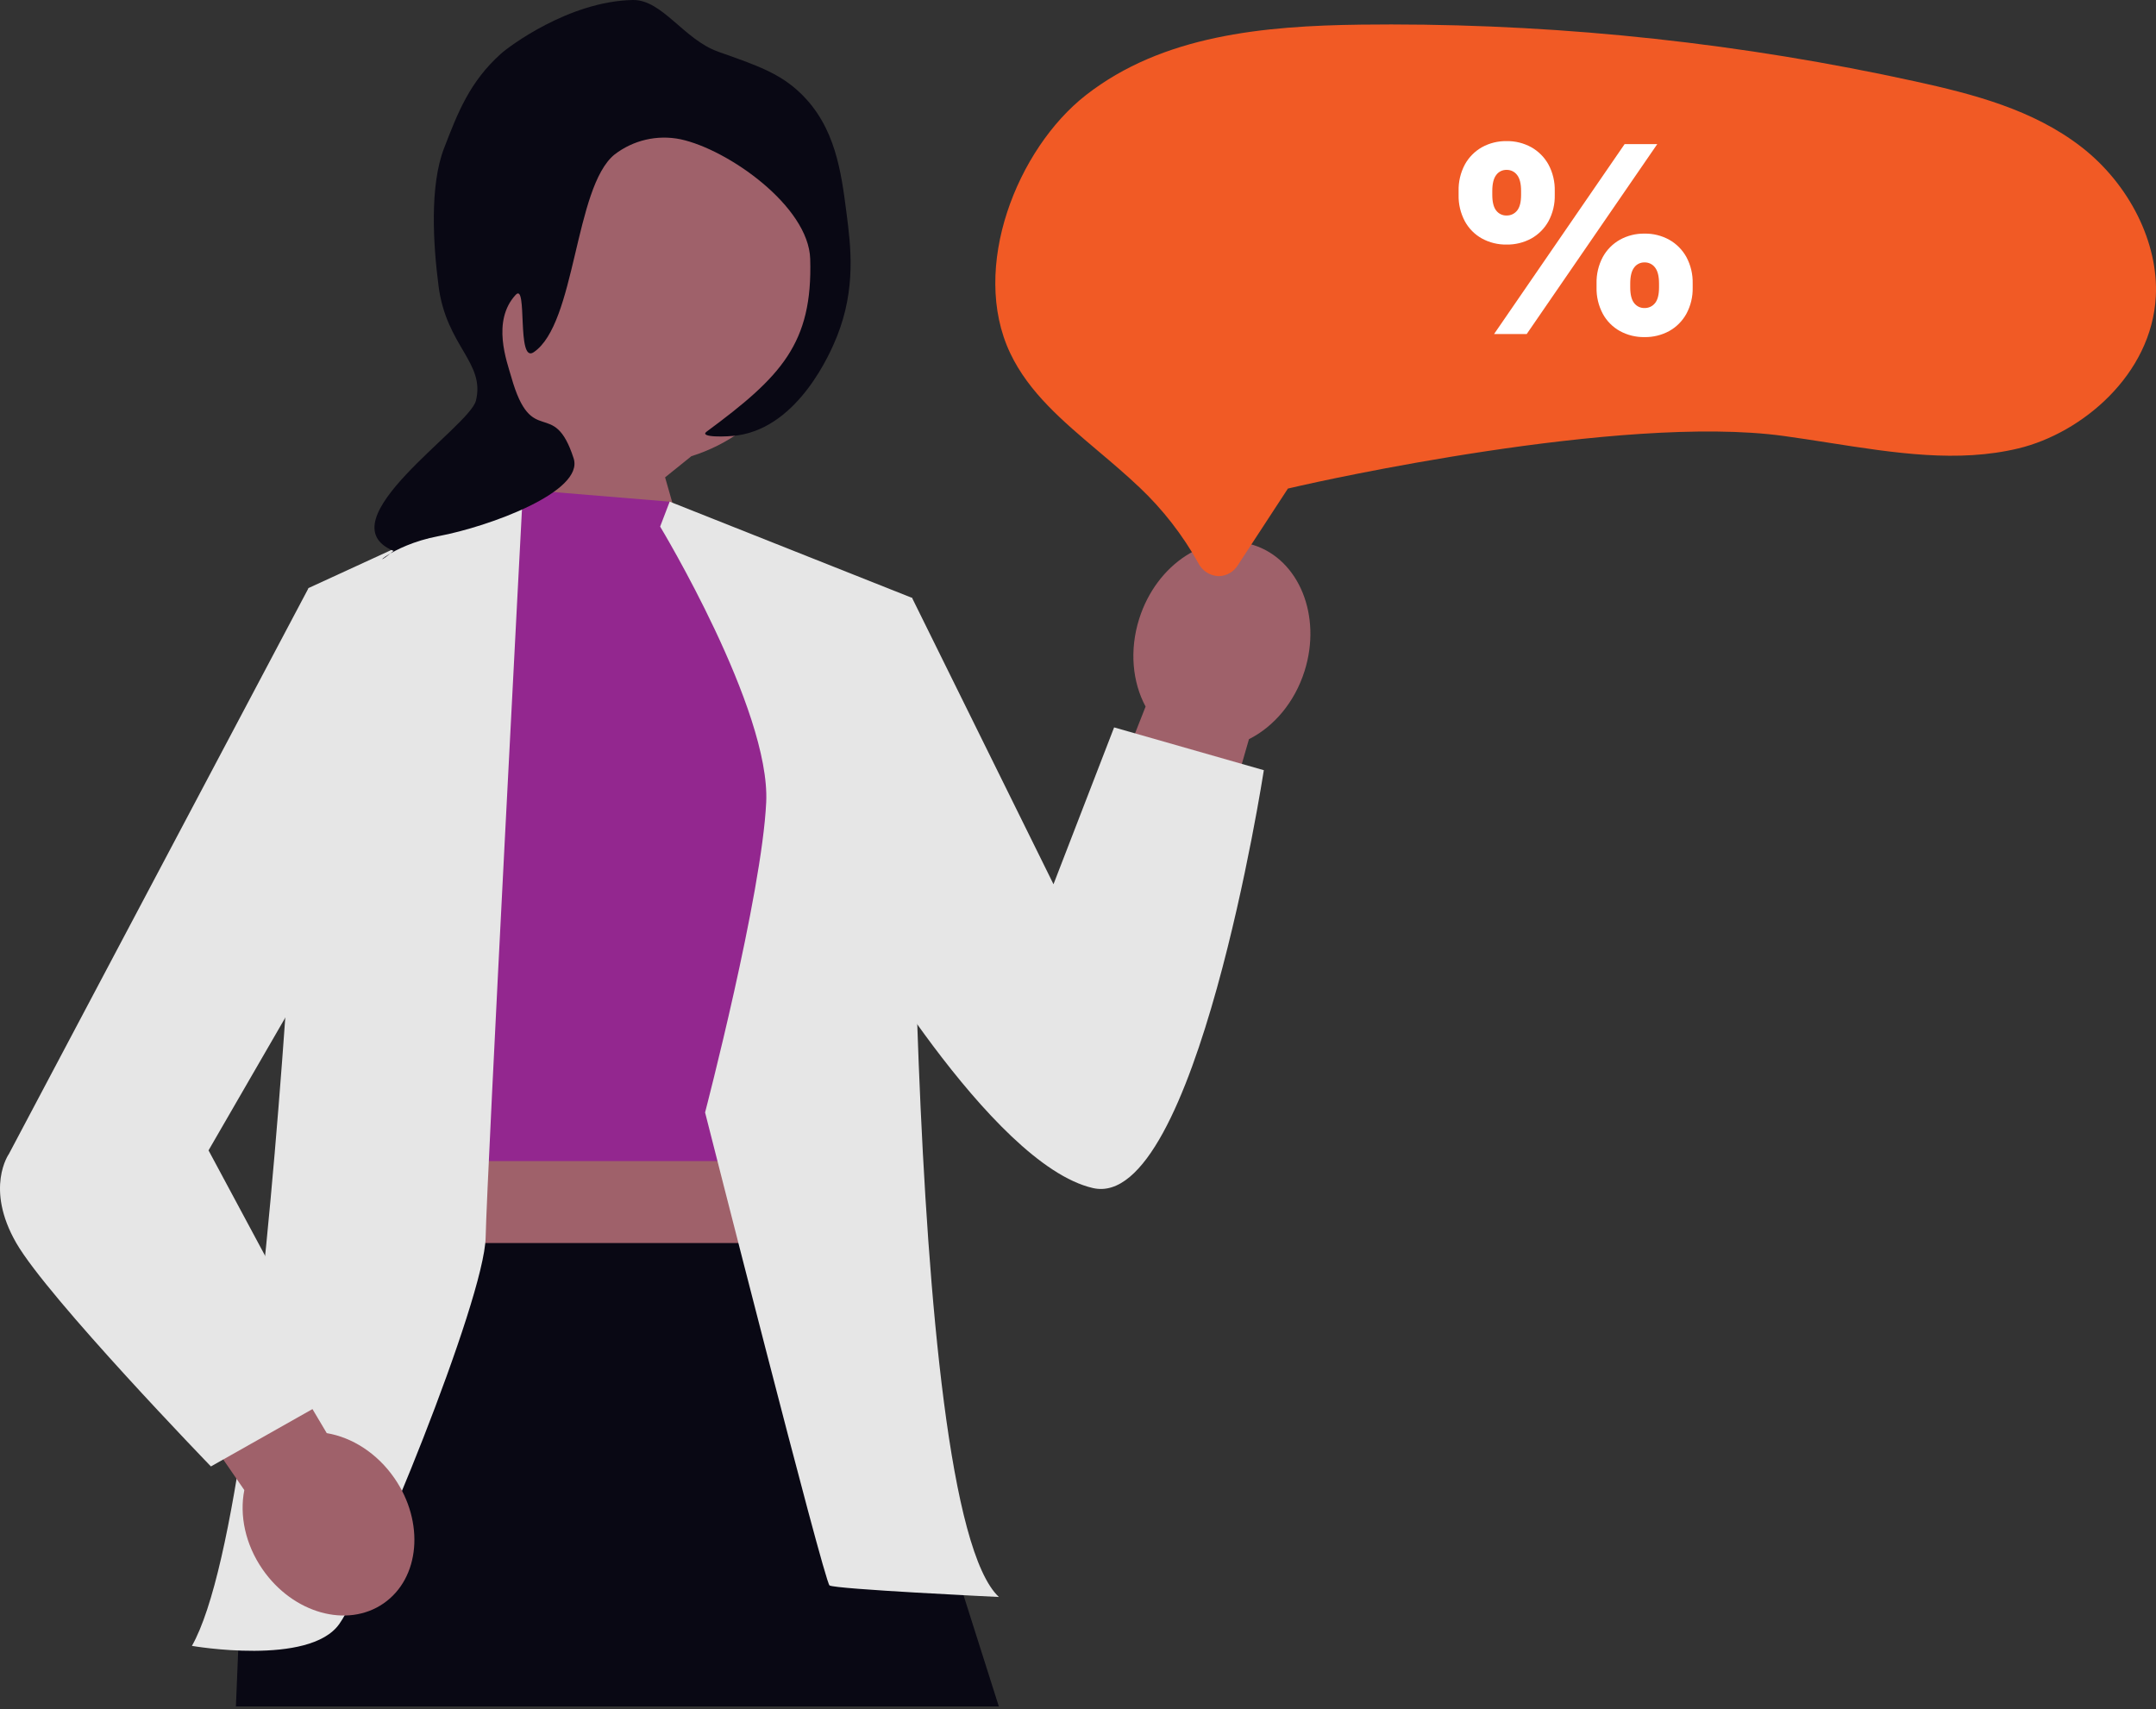
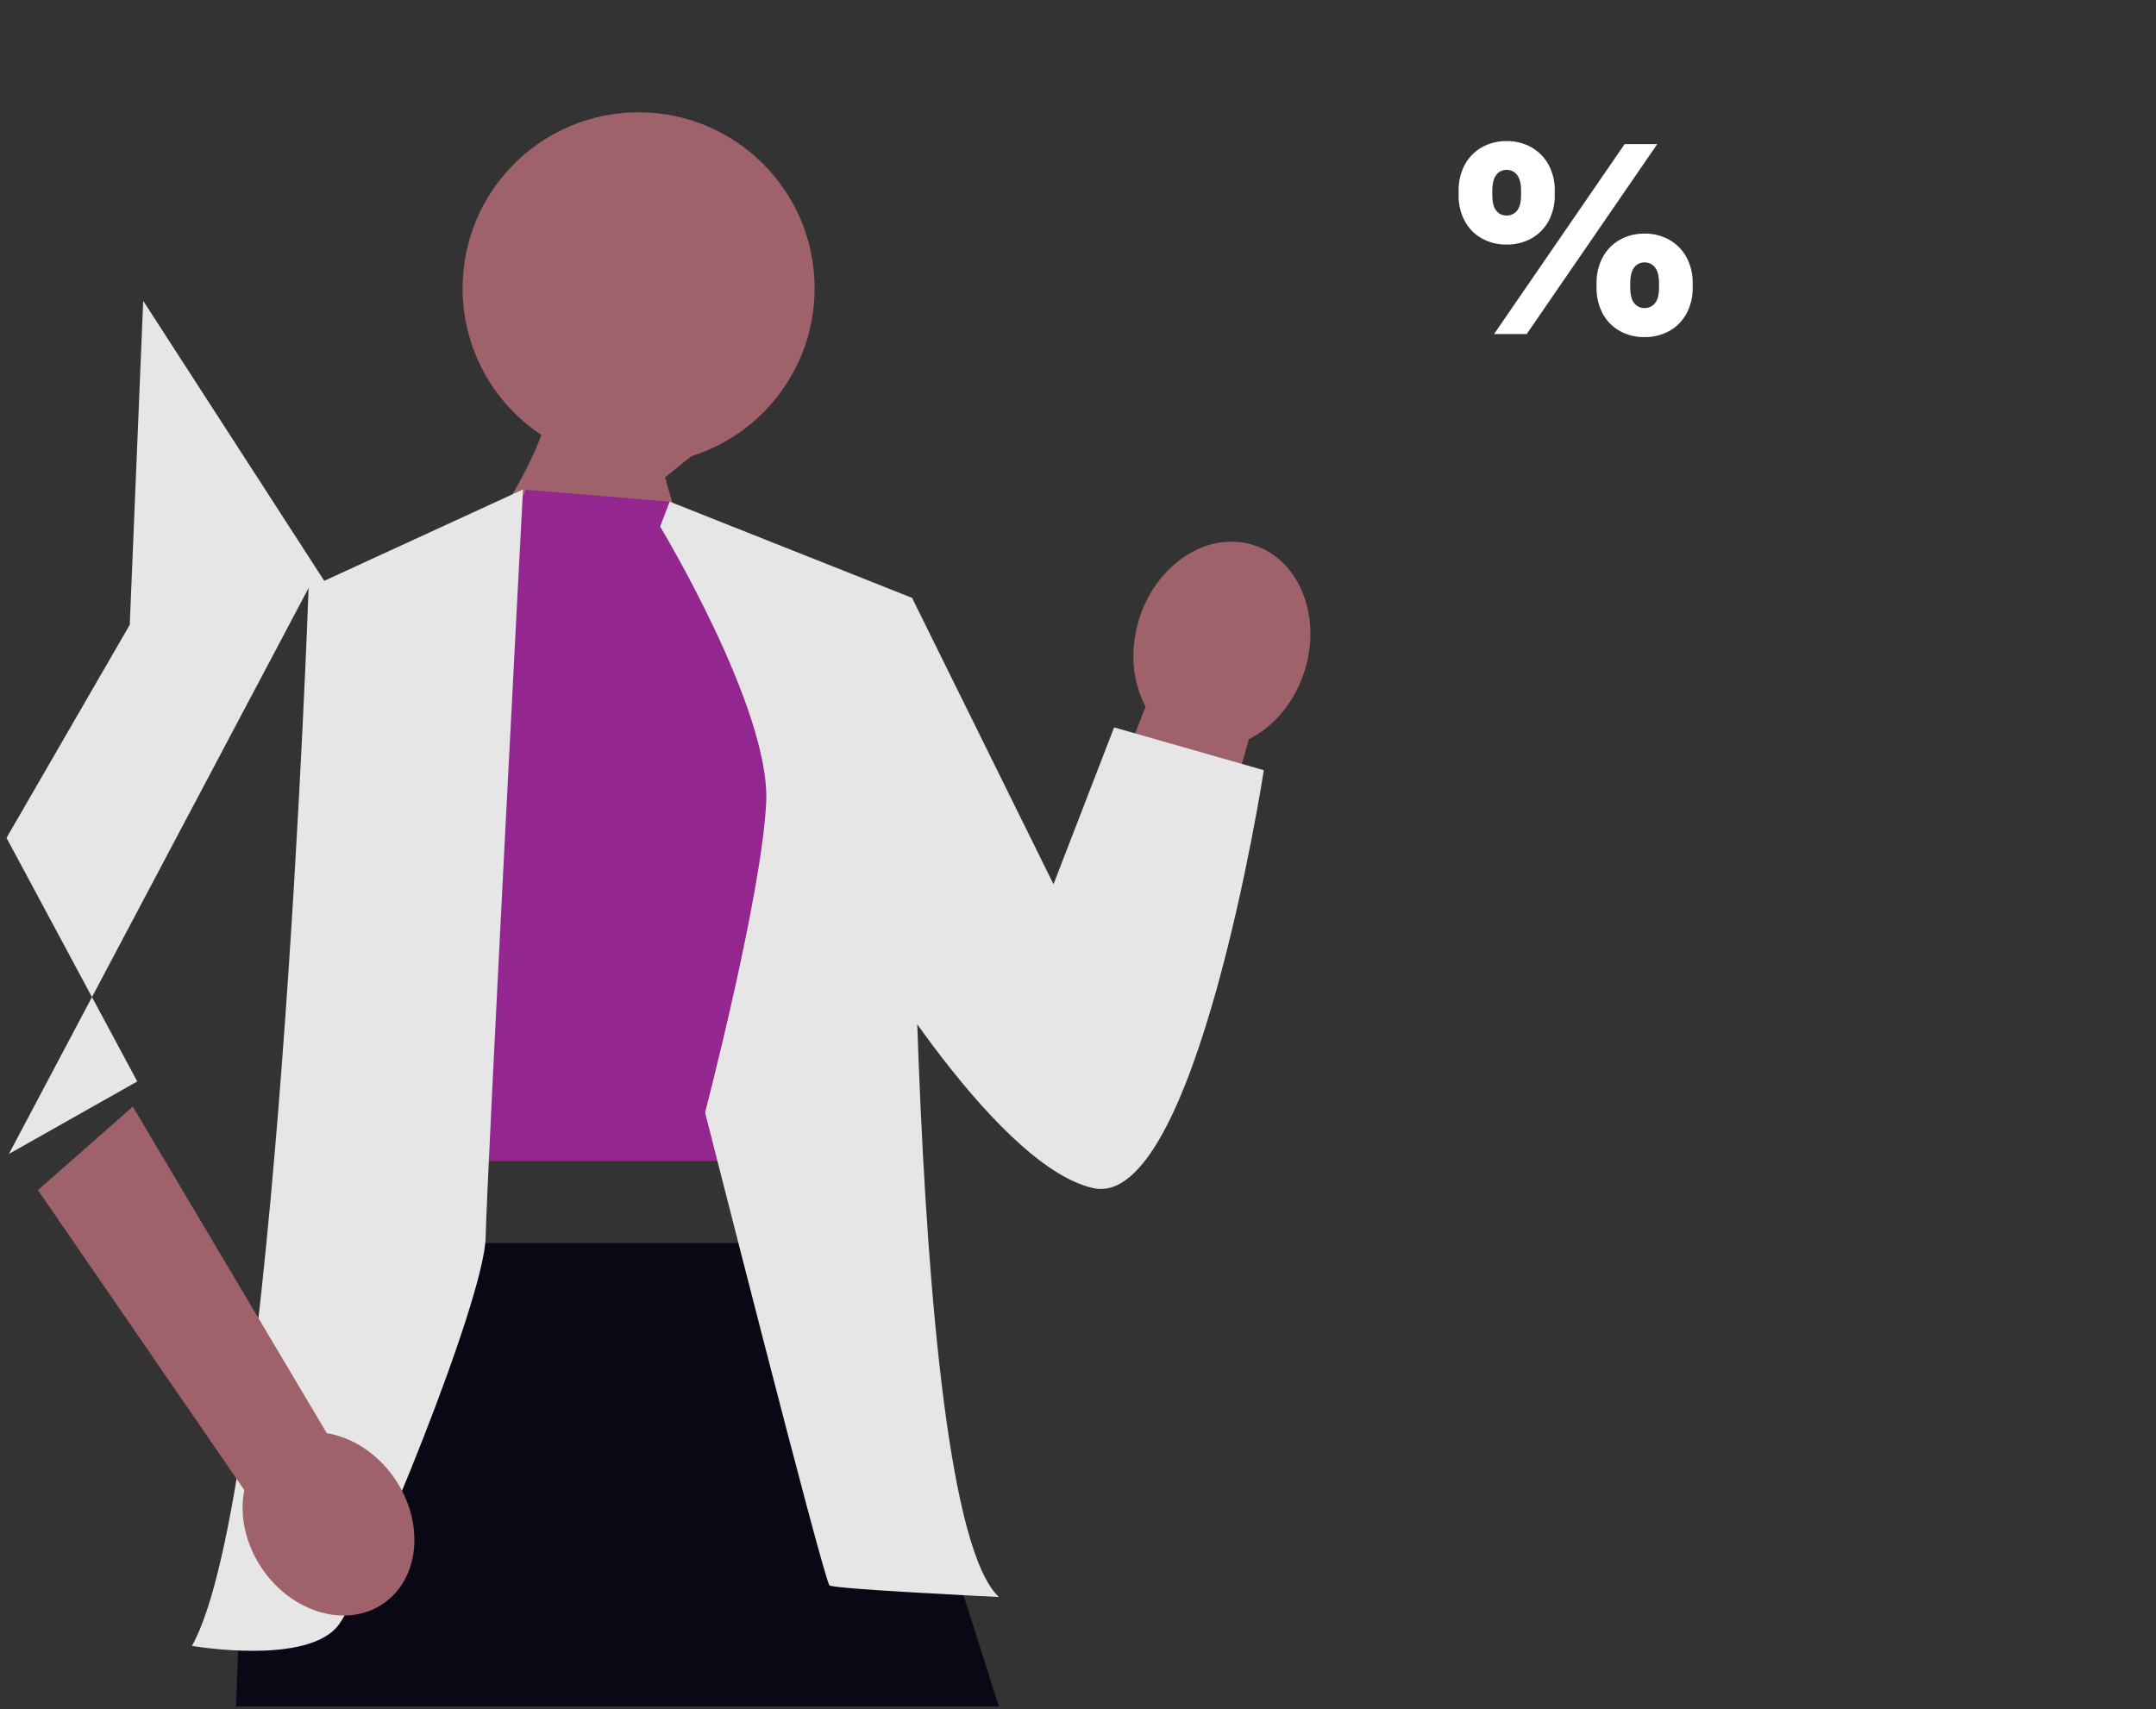
<svg xmlns="http://www.w3.org/2000/svg" id="Calque_1" data-name="Calque 1" viewBox="0 0 813.04 644.6">
  <rect x="0" y="0" width="813.04" height="644.6" fill="#333333" stroke="none" />
  <defs>
    <style>      .cls-1 {        fill: #f15a25;      }      .cls-2 {        fill: #e6e6e6;      }      .cls-3 {        fill: #9f616a;      }      .cls-4 {        fill: #fff;      }      .cls-5 {        fill: #090814;      }      .cls-6 {        fill: #93278f;      }    </style>
  </defs>
  <path class="cls-3" d="M174.45,108.72c0-36.66,29.73-66.37,66.39-66.36,36.66,0,66.37,29.73,66.36,66.39,0,28.99-18.83,54.63-46.49,63.32l-9.9,7.97,17.77,62.18-20.7,14.65-65.42-54.51s14.13-18,21.71-38.3c-18.57-12.28-29.74-33.07-29.73-55.34h0Z" />
  <path class="cls-3" d="M470.99,278.79l-47.56,165.27-48.1-33.38,56.68-144.19c-4.94-9.15-6.17-21.18-2.42-33.08,6.57-20.81,25.86-33.27,43.08-27.84s25.86,26.71,19.29,47.52c-3.75,11.89-11.67,21.04-20.97,25.7h0Z" />
-   <rect class="cls-3" x="140.72" y="344.04" width="171.55" height="199.81" />
  <path class="cls-5" d="M130.19,468.84l-38.91,118.24-2.32,56.54h287.71l-55.49-174.78h-190.99Z" />
  <path class="cls-6" d="M198.3,184.72l-40.78,93.13,4.04,160.06h137.83l4.33-169.83-51.17-78.87-54.24-4.48Z" />
  <path class="cls-2" d="M116.37,221.78s-11.94,342.47-44,398.99c0,0,44.3,7.72,55.57-8.25s54.73-122.27,55.2-145.81,14.09-282.1,14.09-282.1l-80.86,37.17h0Z" />
  <path class="cls-2" d="M248.94,198.61l3.6-9.41,91.41,36.3s-4.26,342.25,32.74,376.83c0,0-61.82-2.95-63.87-4.36s-46.93-178.39-46.93-178.39c0,0,21.39-81.99,23.05-116.99s-39.99-103.97-39.99-103.97h0Z" />
  <path class="cls-2" d="M320.76,232.19l23.19-6.69,53.33,108,22.86-59.15,56.46,16.14s-25.67,166.56-64.47,157.6-91.38-100.43-91.38-100.43v-115.46h0Z" />
  <path class="cls-3" d="M92.13,562.01L14.3,448.86l35.78-31.48,73.14,123.15c9.49,1.58,18.97,7.51,25.52,16.99,11.47,16.6,9.63,37.74-4.1,47.23s-34.17,3.73-45.64-12.86c-6.55-9.48-8.74-20.45-6.87-29.88h0Z" />
-   <path class="cls-2" d="M130.19,231.32l-13.82-9.55L3.36,435.23s-9.17,12.87,2.79,33.61,73.39,84.25,73.39,84.25l48.4-27.34-49.3-91.87,46.47-80.37,5.07-122.19h0Z" />
-   <path class="cls-5" d="M270.79,19.49c14.84,5.22,23.34,8.2,31.12,15.7,13.14,12.66,15.31,29.58,17.33,45.3,1.58,12.3,3.62,28.2-3.6,46.37-2.46,6.2-14.38,33.82-37.2,37.31-4.48.69-15,.87-11.97-1.37,28.07-20.72,40.04-33.23,39.06-65.16-.61-19.84-30.93-41.27-48.93-45.12-8.75-1.79-17.85.33-24.91,5.8-15.13,12.42-14.49,63.79-30.44,74.53-6.56,4.42-2.19-26.67-6.81-21.63-9.12,9.95-3.27,25.17-1.63,30.98,7.78,27.52,15.92,7.17,23.51,30.67,4.08,12.63-31.94,25.76-50.95,29.34-18.74,3.53-26.82,13.75-16.97,5.57-26.49-11.12,28.6-46.63,31.08-56.69,3.54-14.38-11.16-20.51-14.1-43.2-2.01-15.51-3.43-37.7,2.05-51.92,5.17-13.43,9.66-25.09,21.42-35.66C191.65,17.75,214.44.49,238.6,0c11.12-.22,19.3,14.94,32.19,19.47h0Z" />
-   <path class="cls-1" d="M459.64,217.3c-.13,0-.25,0-.38,0-3.19-.24-6.02-2.15-7.43-5.03-5.85-10.49-13.26-20.03-21.97-28.3-5.16-4.9-10.54-9.46-15.76-13.87-13.44-11.37-26.1-22.07-33.13-36.87-15.32-32.26,2.72-77.18,28.5-97.33,28.91-22.6,66.94-26.14,103.73-26.61,3.82-.05,7.65-.07,11.48-.07h0c66.45.05,132.71,7.25,197.62,21.49,21.68,4.76,44.37,10.58,62.6,24.72,18.13,14.06,29.14,36.19,28.07,56.4-1.57,29.49-27.86,51.53-51.8,57.29-22.82,5.49-46.52,1.78-71.61-2.15-5.54-.87-11.27-1.76-16.93-2.54-61.56-8.46-177.2,17.62-182.1,18.73l-4.85,1.11-18.83,28.82c-1.52,2.55-4.24,4.14-7.2,4.21h0Z" />
+   <path class="cls-2" d="M130.19,231.32l-13.82-9.55L3.36,435.23l48.4-27.34-49.3-91.87,46.47-80.37,5.07-122.19h0Z" />
  <path class="cls-4" d="M620.15,127.14c-3.24.06-6.44-.73-9.28-2.28-2.72-1.51-4.95-3.76-6.44-6.49-1.63-3.07-2.45-6.5-2.36-9.98v-1.44c-.09-3.49.72-6.94,2.36-10.02,1.5-2.73,3.73-4.98,6.44-6.51,2.84-1.57,6.04-2.36,9.28-2.31,3.26-.06,6.47.74,9.32,2.31,2.72,1.53,4.96,3.79,6.47,6.51,1.65,3.08,2.47,6.53,2.38,10.02v1.44c.09,3.48-.73,6.91-2.38,9.98-1.51,2.72-3.75,4.97-6.47,6.49-2.86,1.55-6.07,2.34-9.33,2.28ZM568.13,92.24c-3.24.06-6.44-.73-9.28-2.28-2.72-1.51-4.95-3.76-6.44-6.49-1.63-3.07-2.45-6.5-2.36-9.97v-1.44c-.09-3.49.72-6.94,2.36-10.02,1.5-2.73,3.73-4.98,6.44-6.51,2.84-1.57,6.04-2.36,9.28-2.31,3.26-.06,6.47.74,9.33,2.31,2.72,1.53,4.96,3.79,6.47,6.51,1.65,3.08,2.47,6.53,2.38,10.02v1.44c.09,3.48-.73,6.91-2.38,9.97-1.51,2.72-3.75,4.97-6.47,6.49-2.86,1.55-6.07,2.34-9.33,2.28h0ZM563.42,125.99l49.23-71.63h12.31l-49.23,71.63h-12.31ZM568.13,81.28c1.54.04,3.01-.64,3.97-1.85,1.01-1.23,1.51-3.21,1.51-5.94v-1.44c0-2.76-.5-4.78-1.51-6.06-.93-1.24-2.41-1.96-3.97-1.92-1.53-.03-2.99.68-3.89,1.92-.99,1.28-1.49,3.3-1.49,6.06v1.44c0,2.72.5,4.7,1.49,5.94.93,1.2,2.37,1.89,3.89,1.85ZM620.15,116.18c1.54.04,3.01-.64,3.97-1.85,1.01-1.23,1.51-3.21,1.51-5.94v-1.44c0-2.76-.5-4.78-1.51-6.06-.93-1.24-2.41-1.96-3.97-1.92-1.53-.03-2.99.68-3.89,1.92-.99,1.28-1.49,3.3-1.49,6.06v1.44c0,2.72.5,4.7,1.49,5.94.93,1.2,2.37,1.89,3.89,1.85h0Z" />
</svg>